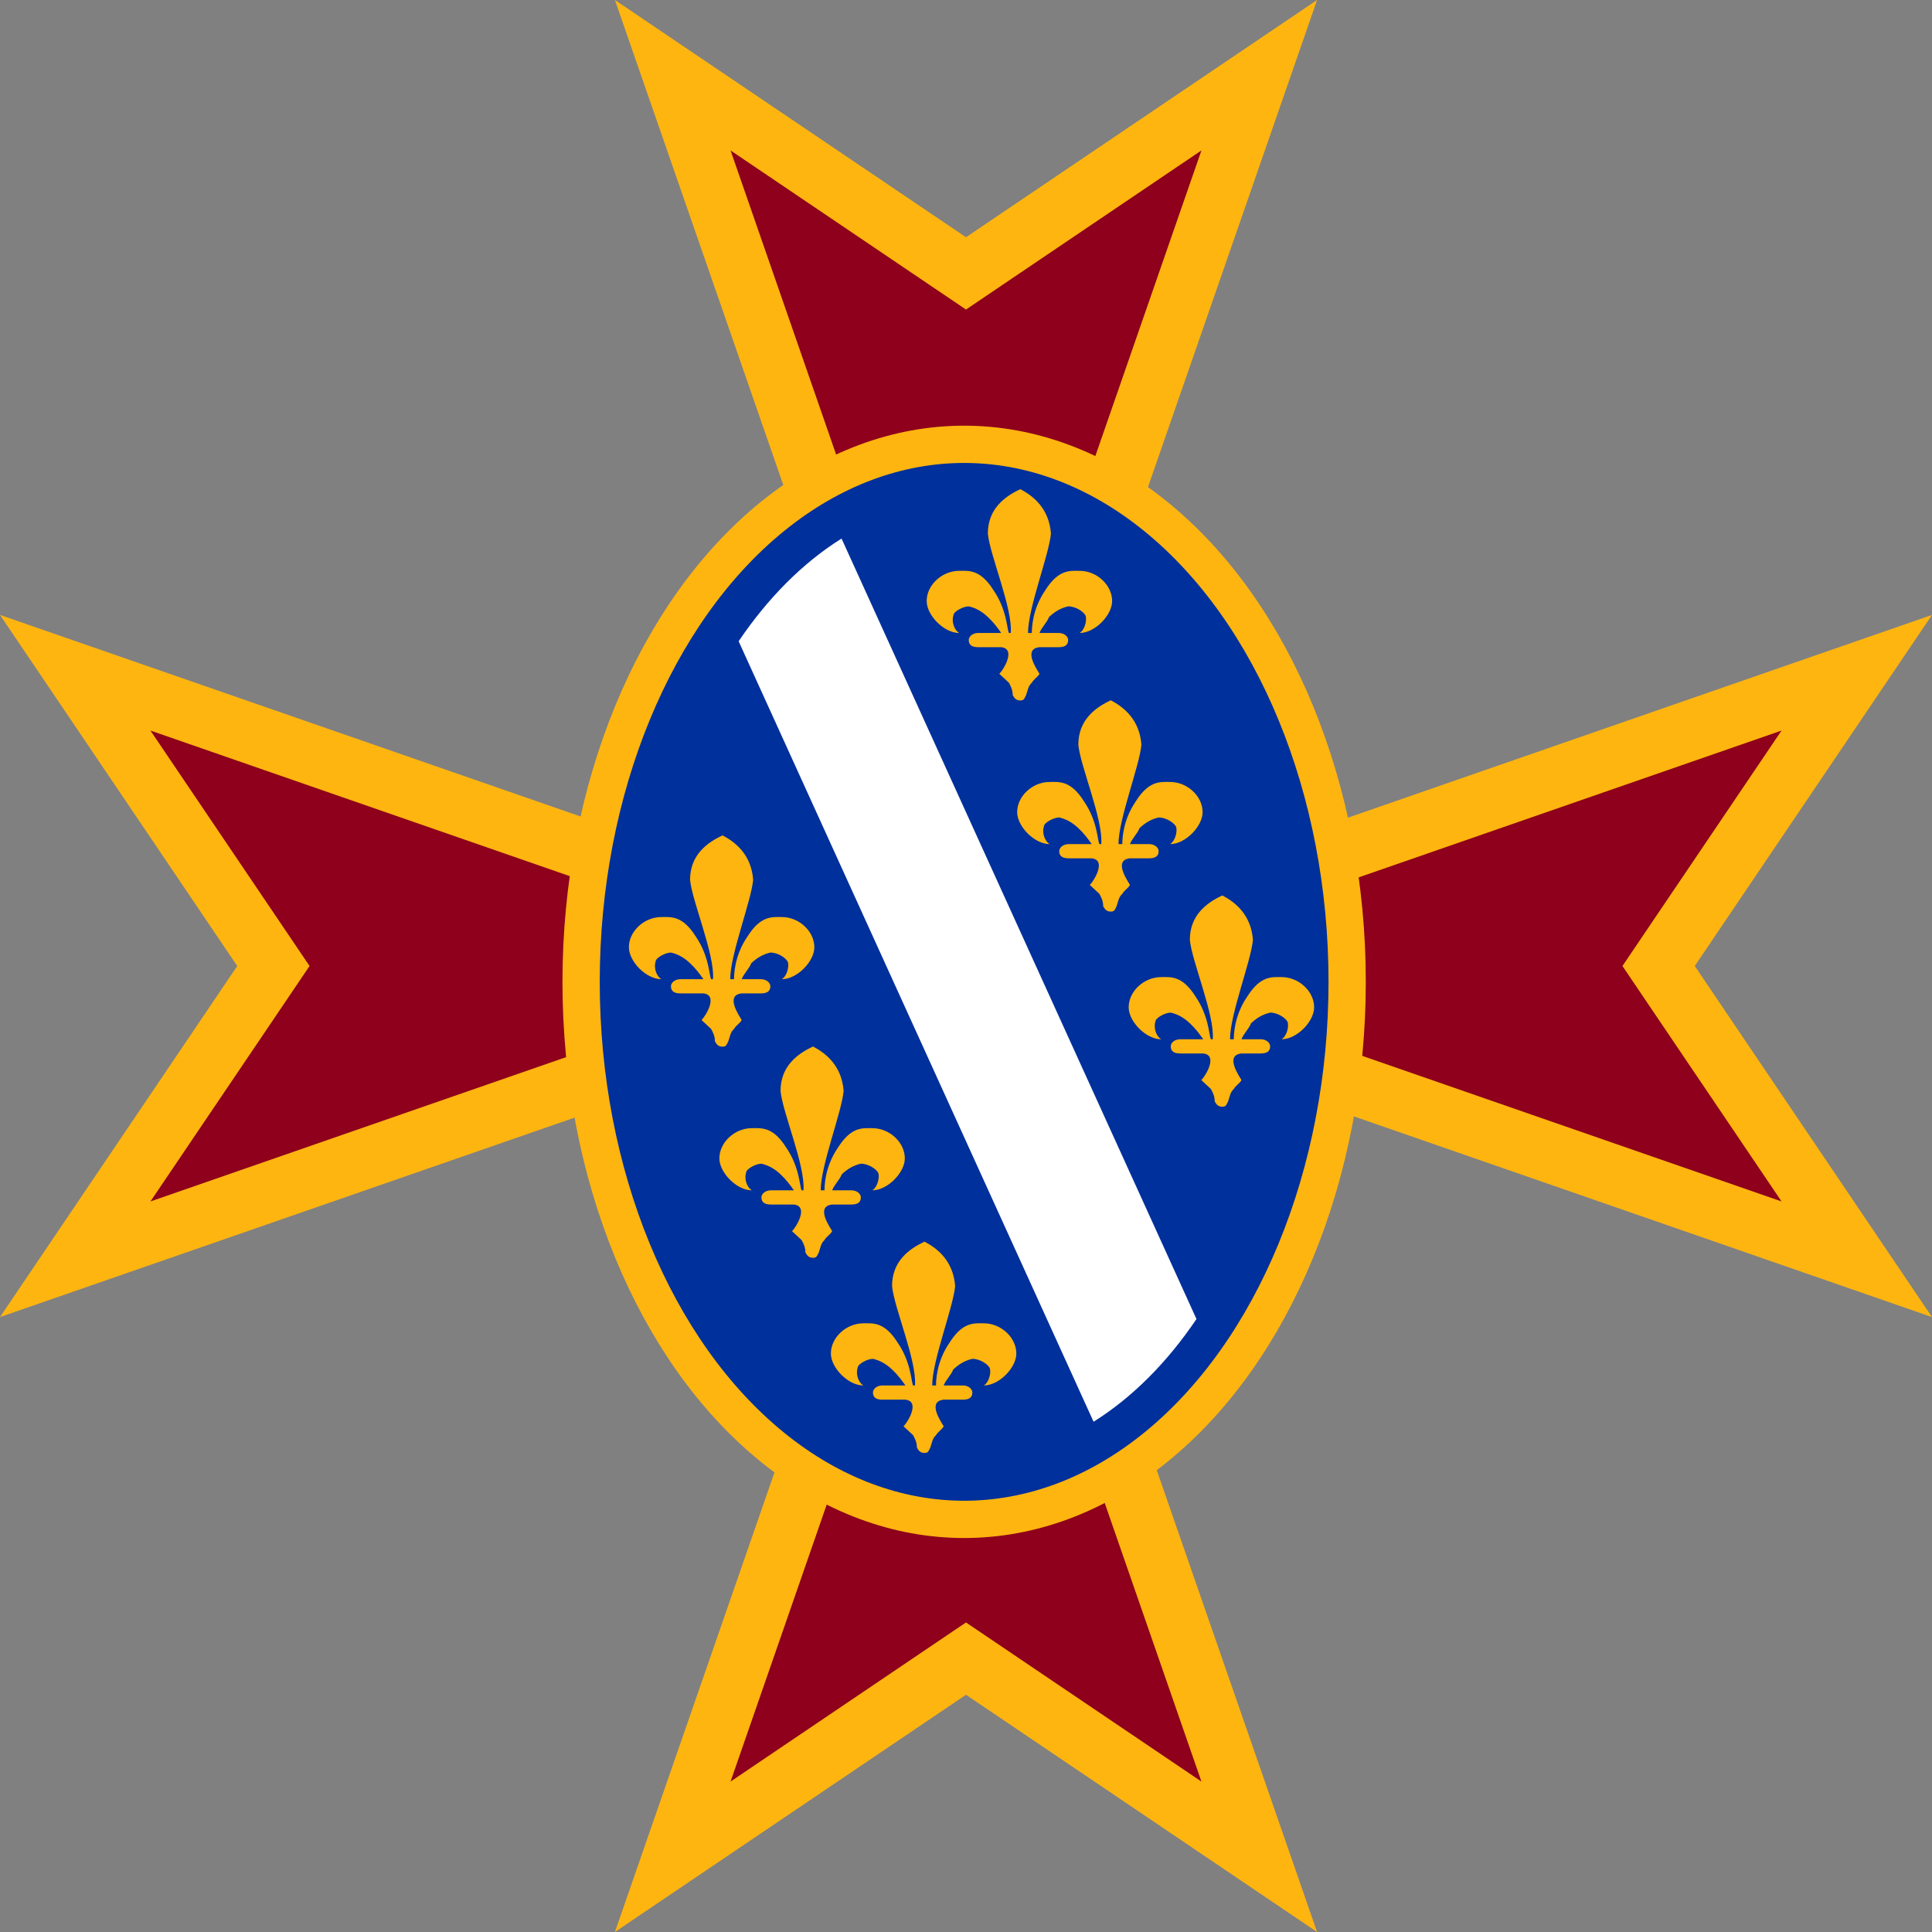
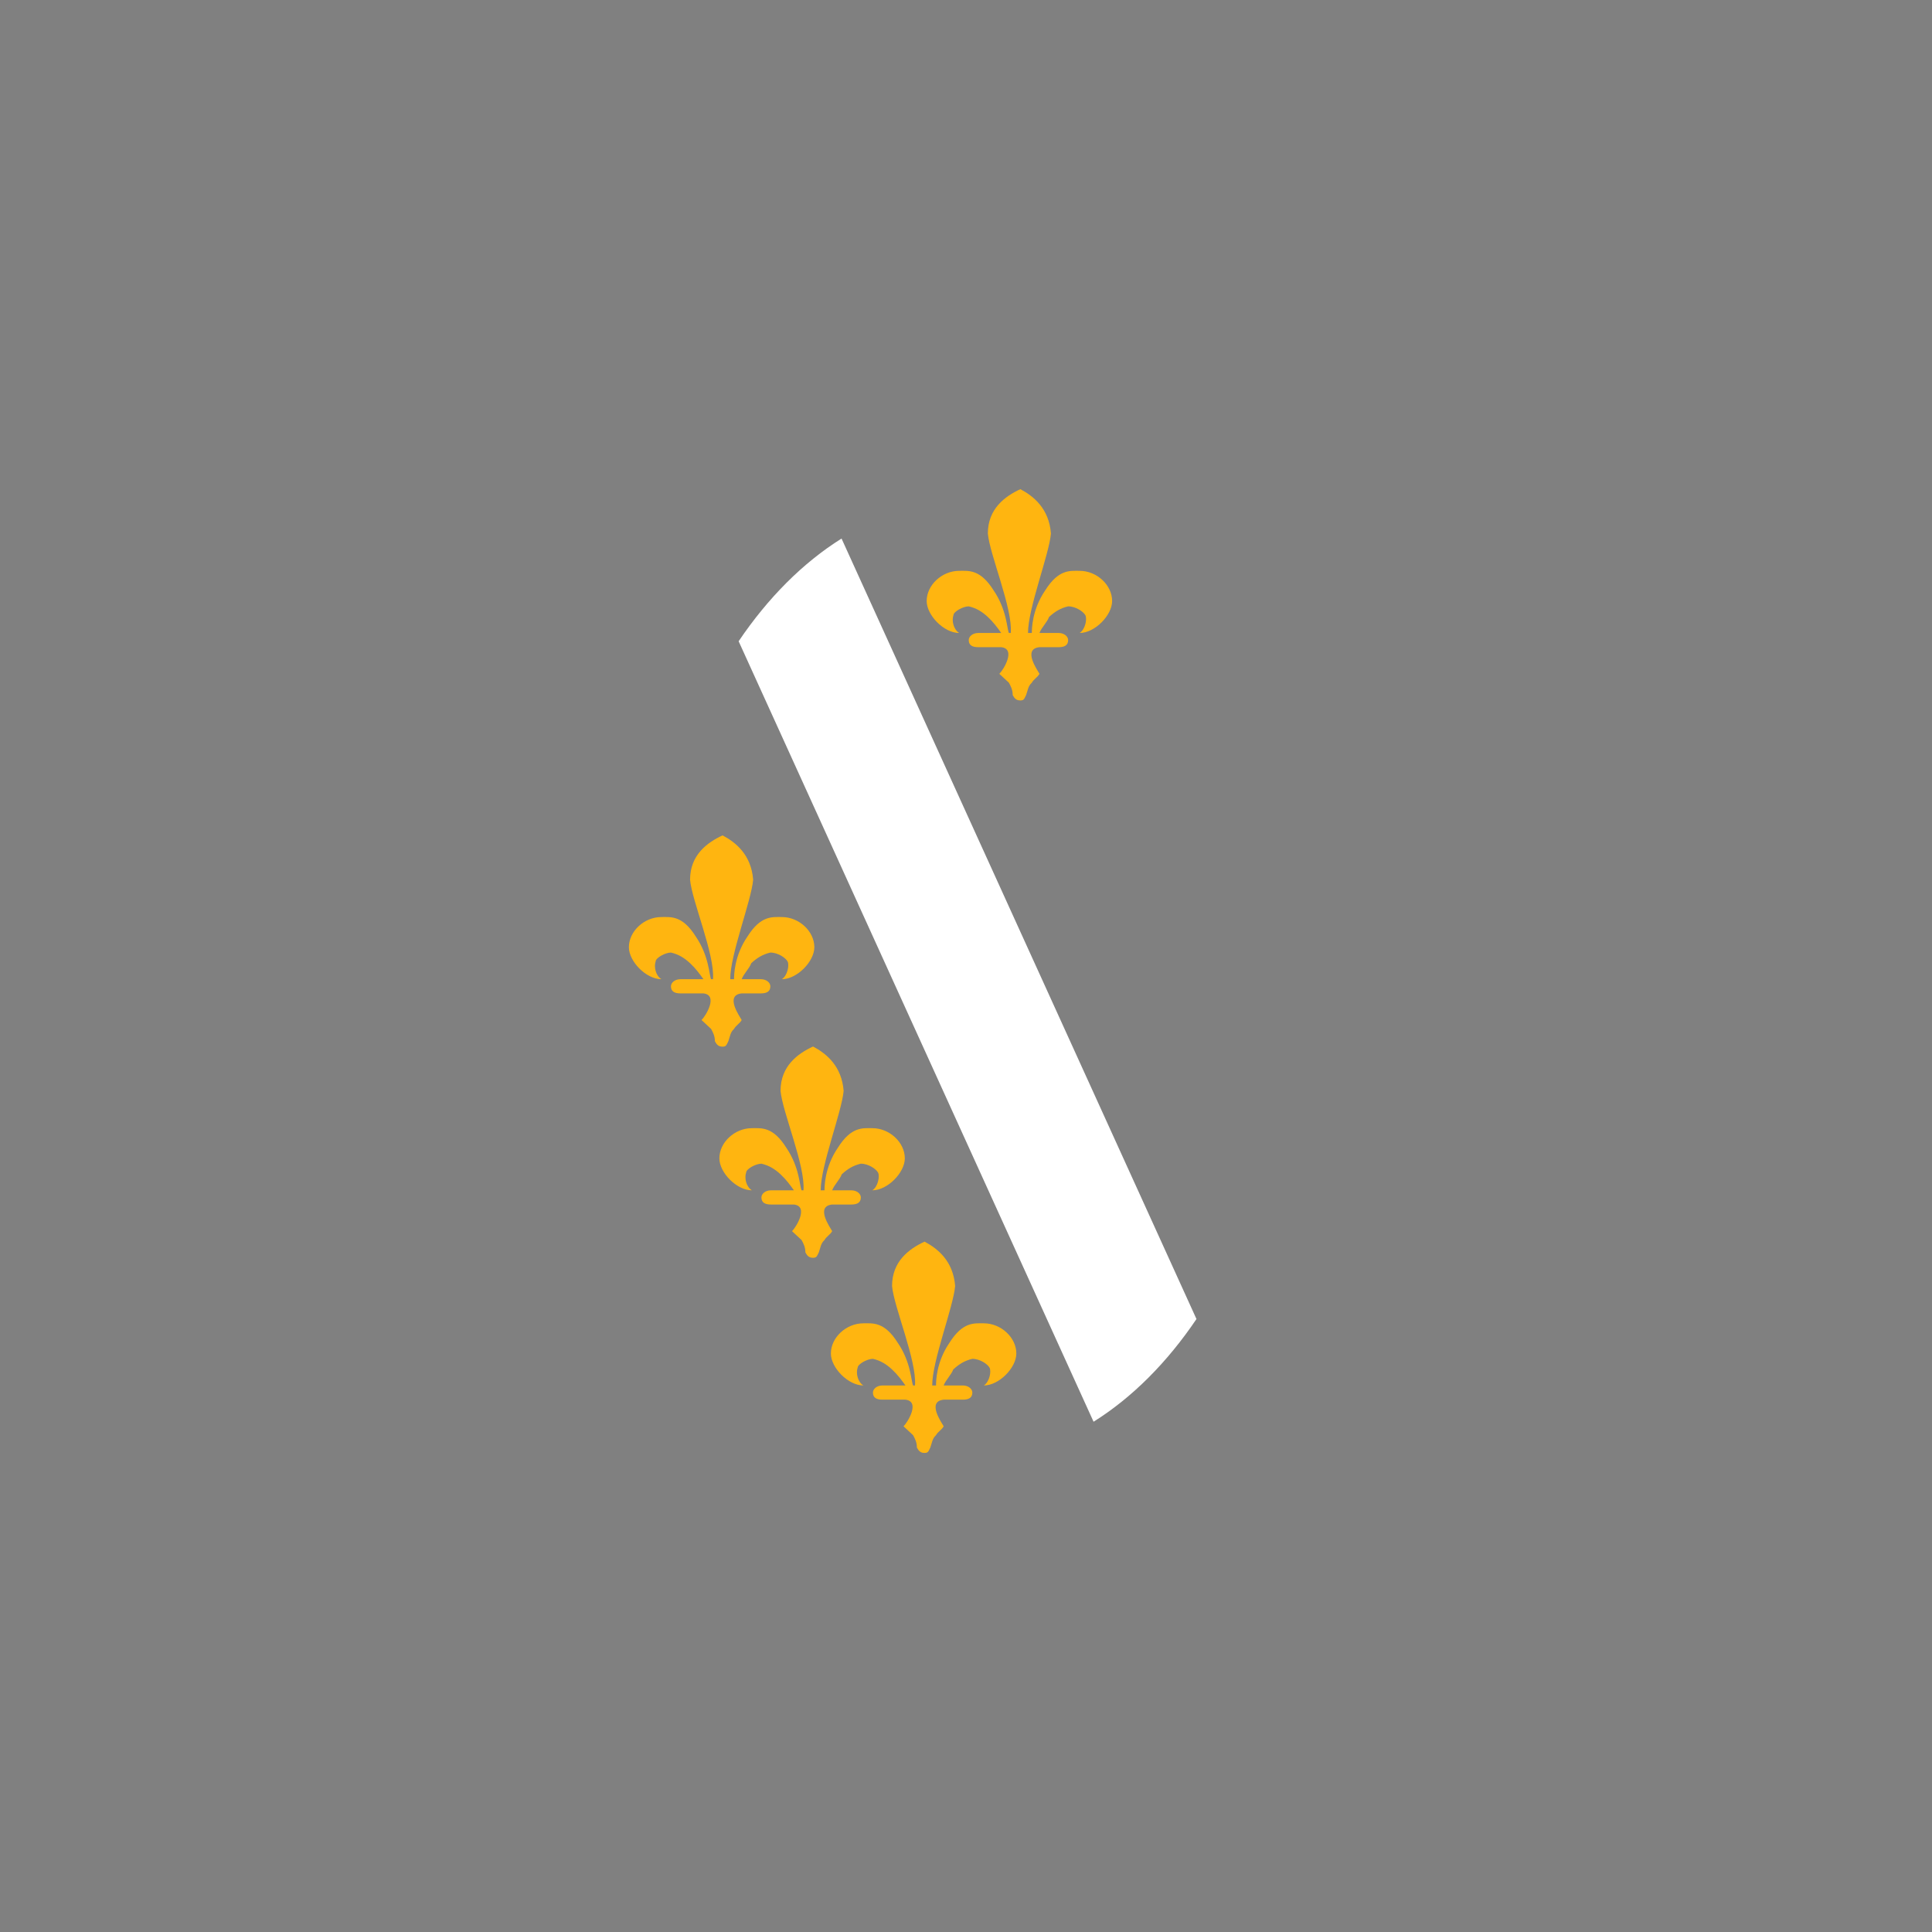
<svg xmlns="http://www.w3.org/2000/svg" xmlns:ns1="http://sodipodi.sourceforge.net/DTD/sodipodi-0.dtd" xmlns:ns2="http://www.inkscape.org/namespaces/inkscape" id="svg2" height="333.316" width="333.316" version="1.0" ns1:docname="Peremont CoA.svg" ns2:version="0.92.4 (5da689c313, 2019-01-14)" ns2:export-filename="C:\Users\mbcli\OneDrive\Documents\Jack's Folder\NS Politics\CoA Poliania.png" ns2:export-xdpi="94.048851" ns2:export-ydpi="94.048851">
  <rect width="100%" height="100%" fill="#808080" stroke="none" />
  <ns1:namedview pagecolor="#ffffff" bordercolor="#666666" borderopacity="1" objecttolerance="10" gridtolerance="10" guidetolerance="10" ns2:pageopacity="0" ns2:pageshadow="2" ns2:window-width="1920" ns2:window-height="1051" id="namedview16381" showgrid="true" ns2:zoom="2.5741357" ns2:cx="166.65788" ns2:cy="166.65788" ns2:window-x="-9" ns2:window-y="-9" ns2:window-maximized="1" ns2:current-layer="layer2">
    <ns2:grid type="xygrid" id="grid14975" originx="-54.765" originy="-180.91" />
  </ns1:namedview>
  <defs id="defs4">
-     <circle transform="rotate(173.858)" r="23.233" cy="-405.536" cx="-36.061" id="path230529" style="opacity:1;fill:none;fill-opacity:1;stroke:#f6e078;stroke-width:0.226;stroke-miterlimit:4;stroke-dasharray:none;stroke-opacity:1" />
    <circle transform="matrix(-0.284,0.959,0.959,0.284,0,0)" r="32.113" cy="190.291" cx="359.781" id="path230572" style="opacity:1;fill:none;fill-opacity:1;stroke:#806600;stroke-width:0.393;stroke-miterlimit:4;stroke-dasharray:none;stroke-opacity:1" />
  </defs>
  <g ns2:groupmode="layer" id="layer1" ns2:label="Layer 1" style="display:inline" transform="translate(-222.047,-235.041)" />
  <g ns2:groupmode="layer" id="layer2" ns2:label="Layer 2" transform="translate(-222.047,-235.041)" style="display:inline">
    <g style="display:inline;stroke:#aa8800;stroke-width:0.7;stroke-miterlimit:4;stroke-dasharray:none;stroke-opacity:1" id="g99746-8-8-0-9-1" transform="matrix(1.012,-1.07,0.764,0.87,1276.279,-72.649)" />
-     <path d="m 388.704,393.755 50.594,-145.737 -50.594,34.19 -50.594,-34.19 z m 0,15.887 50.594,145.737 -50.594,-34.19 -50.594,34.19 z m -7.943,-7.943 -145.737,-50.594 34.19,50.594 -34.19,50.594 z m 15.887,0 145.737,-50.594 -34.19,50.594 34.19,50.594 z" id="path873" style="display:inline;fill:#8e001c;fill-opacity:1;fill-rule:evenodd;stroke:#ffb510;stroke-width:10.335" ns2:connector-curvature="0" />
-     <ellipse style="display:inline;opacity:1;fill:#00309b;fill-opacity:1;stroke:#ffb510;stroke-width:6.43;stroke-miterlimit:4;stroke-dasharray:none;stroke-dashoffset:0;stroke-opacity:1" id="path16353" cx="388.383" cy="404.433" rx="66.082" ry="92.737" />
    <path style="display:inline;opacity:1;fill:#ffffff;fill-opacity:1;stroke:none;stroke-width:3.368;stroke-miterlimit:4;stroke-dasharray:none;stroke-dashoffset:0;stroke-opacity:1" d="m 428.466,462.605 c -2.527,3.741 -5.295,7.125 -8.266,10.096 -2.971,2.972 -6.146,5.531 -9.487,7.623 l -61.234,-134.651 m 0,0 c 2.527,-3.741 5.295,-7.125 8.266,-10.096 2.971,-2.972 6.146,-5.531 9.487,-7.623 l 61.234,134.651" id="ellipse16355" ns2:connector-curvature="0" ns1:nodetypes="csccsc" />
    <g id="g16552" transform="matrix(1.109,0,0,1.109,112.791,182.698)" style="display:inline;fill:#ffb510;fill-opacity:1">
      <path d="m 242.347,240.358 c -2.379,1.105 -5.055,3.038 -5.055,6.905 0.297,3.314 3.866,11.601 3.568,15.468 h -0.297 c -0.297,-0.552 -0.297,-3.591 -2.379,-6.63 -2.081,-3.314 -3.866,-3.038 -5.353,-3.038 -2.677,0 -5.056,2.21 -5.056,4.696 0,2.21 2.677,4.972 5.056,4.972 -0.892,-0.552 -1.19,-1.934 -0.892,-2.762 0,-0.552 1.487,-1.381 2.379,-1.381 1.19,0.276 2.081,0.829 2.974,1.657 0.892,0.829 1.487,1.657 2.081,2.486 h -0.892 -2.677 c -0.892,0 -1.487,0.552 -1.487,1.105 0,0.829 0.595,1.105 1.487,1.105 h 3.568 c 2.379,0.276 0.297,3.591 -0.297,4.143 0.595,0.552 0.892,0.829 1.487,1.381 0.297,0.552 0.595,1.105 0.595,1.933 0,0 0,0 0,0 0,0 0,0 0,0 0.298,0.553 0.595,0.829 1.19,0.829 0.595,0 0.595,-0.276 0.892,-0.829 0,0 0,0 0,0 0,0 0,0 0,0 0.297,-0.829 0.297,-1.381 0.892,-1.933 0.298,-0.552 0.892,-0.829 1.19,-1.381 -0.297,-0.552 -2.677,-3.867 0,-4.143 h 2.974 c 0.892,0 1.487,-0.276 1.487,-1.105 0,-0.552 -0.595,-1.105 -1.487,-1.105 h -2.081 -0.892 c 0.297,-0.829 1.19,-1.658 1.487,-2.486 0.892,-0.829 1.784,-1.381 2.974,-1.657 1.19,0 2.379,0.829 2.677,1.381 0.297,0.552 0,2.21 -0.892,2.762 2.379,0 5.056,-2.762 5.056,-4.972 0,-2.486 -2.379,-4.696 -5.056,-4.696 -1.487,0 -3.271,-0.276 -5.353,3.038 -2.082,3.039 -2.082,6.077 -2.082,6.63 h -0.595 c 0,-3.867 3.271,-12.154 3.568,-15.468 -0.297,-3.867 -2.676,-5.801 -4.758,-6.905 z" style="fill:#ffb510;fill-opacity:1;stroke-width:4.882" id="path16383" ns2:connector-curvature="0" />
      <path ns2:connector-curvature="0" id="path16385" style="fill:#ffb510;fill-opacity:1;stroke-width:4.882" d="m 225,210 c -2.379,1.105 -5.055,3.038 -5.055,6.905 0.297,3.314 3.866,11.601 3.568,15.468 h -0.297 c -0.297,-0.552 -0.297,-3.591 -2.379,-6.63 -2.081,-3.314 -3.866,-3.038 -5.353,-3.038 -2.677,0 -5.056,2.21 -5.056,4.696 0,2.21 2.677,4.972 5.056,4.972 -0.892,-0.552 -1.19,-1.934 -0.892,-2.762 0,-0.552 1.487,-1.381 2.379,-1.381 1.19,0.276 2.081,0.829 2.974,1.657 0.892,0.829 1.487,1.657 2.081,2.486 h -0.892 -2.677 c -0.892,0 -1.487,0.552 -1.487,1.105 0,0.829 0.595,1.105 1.487,1.105 h 3.568 c 2.379,0.276 0.297,3.591 -0.297,4.143 0.595,0.552 0.892,0.829 1.487,1.381 0.297,0.552 0.595,1.105 0.595,1.933 0,0 0,0 0,0 0,0 0,0 0,0 0.298,0.553 0.595,0.829 1.19,0.829 0.595,0 0.595,-0.276 0.892,-0.829 0,0 0,0 0,0 0,0 0,0 0,0 0.297,-0.829 0.297,-1.381 0.892,-1.933 0.298,-0.552 0.892,-0.829 1.19,-1.381 -0.297,-0.552 -2.677,-3.867 0,-4.143 h 2.974 c 0.892,0 1.487,-0.276 1.487,-1.105 0,-0.552 -0.595,-1.105 -1.487,-1.105 h -2.082 -0.892 c 0.297,-0.829 1.19,-1.658 1.487,-2.486 0.892,-0.829 1.784,-1.381 2.974,-1.657 1.19,0 2.379,0.829 2.677,1.381 0.297,0.552 0,2.21 -0.892,2.762 2.379,0 5.056,-2.762 5.056,-4.972 0,-2.486 -2.379,-4.696 -5.056,-4.696 -1.487,0 -3.271,-0.276 -5.353,3.038 -2.082,3.039 -2.082,6.077 -2.082,6.63 h -0.595 c 0,-3.867 3.271,-12.154 3.568,-15.468 C 229.461,213.038 227.082,211.105 225,210 Z" />
      <path d="m 210.924,177.156 c -2.379,1.105 -5.055,3.038 -5.055,6.905 0.297,3.314 3.866,11.601 3.568,15.468 h -0.297 c -0.297,-0.552 -0.297,-3.591 -2.379,-6.63 -2.081,-3.314 -3.866,-3.038 -5.353,-3.038 -2.677,0 -5.056,2.21 -5.056,4.696 0,2.21 2.677,4.972 5.056,4.972 -0.892,-0.552 -1.19,-1.934 -0.892,-2.762 0,-0.552 1.487,-1.381 2.379,-1.381 1.19,0.276 2.081,0.829 2.974,1.657 0.892,0.829 1.487,1.657 2.081,2.486 h -0.892 -2.677 c -0.892,0 -1.487,0.552 -1.487,1.105 0,0.829 0.595,1.105 1.487,1.105 h 3.568 c 2.379,0.276 0.297,3.591 -0.297,4.143 0.595,0.552 0.892,0.829 1.487,1.381 0.297,0.552 0.595,1.105 0.595,1.933 0,0 0,0 0,0 0,0 0,0 0,0 0.298,0.553 0.595,0.829 1.19,0.829 0.595,0 0.595,-0.276 0.892,-0.829 0,0 0,0 0,0 0,0 0,0 0,0 0.297,-0.829 0.297,-1.381 0.892,-1.933 0.298,-0.552 0.892,-0.829 1.19,-1.381 -0.297,-0.552 -2.677,-3.867 0,-4.143 h 2.974 c 0.892,0 1.487,-0.276 1.487,-1.105 0,-0.552 -0.595,-1.105 -1.487,-1.105 h -2.081 -0.892 c 0.297,-0.829 1.19,-1.658 1.487,-2.486 0.892,-0.829 1.784,-1.381 2.974,-1.657 1.19,0 2.379,0.829 2.677,1.381 0.297,0.552 0,2.21 -0.892,2.762 2.379,0 5.056,-2.762 5.056,-4.972 0,-2.486 -2.379,-4.696 -5.056,-4.696 -1.487,0 -3.271,-0.276 -5.353,3.038 -2.082,3.039 -2.082,6.077 -2.082,6.63 h -0.595 c 0,-3.867 3.271,-12.154 3.568,-15.468 -0.297,-3.867 -2.676,-5.801 -4.758,-6.905 z" style="fill:#ffb510;fill-opacity:1;stroke-width:4.882" id="path16387" ns2:connector-curvature="0" />
    </g>
    <g id="g16544" transform="matrix(1.109,0,0,1.109,112.791,182.698)" style="display:inline;fill:#ffb510;fill-opacity:1">
-       <path ns2:connector-curvature="0" id="path16405" style="fill:#ffb510;fill-opacity:1;stroke-width:4.882" d="m 288.674,186.499 c -2.379,1.105 -5.055,3.038 -5.055,6.905 0.297,3.314 3.866,11.601 3.568,15.468 h -0.297 c -0.297,-0.552 -0.297,-3.591 -2.379,-6.63 -2.081,-3.314 -3.866,-3.038 -5.353,-3.038 -2.677,0 -5.056,2.21 -5.056,4.696 0,2.21 2.677,4.972 5.056,4.972 -0.892,-0.552 -1.19,-1.934 -0.892,-2.762 0,-0.552 1.487,-1.381 2.379,-1.381 1.19,0.276 2.081,0.829 2.974,1.657 0.892,0.829 1.487,1.657 2.081,2.486 h -0.892 -2.677 c -0.892,0 -1.487,0.552 -1.487,1.105 0,0.829 0.595,1.105 1.487,1.105 h 3.568 c 2.379,0.276 0.297,3.591 -0.297,4.143 0.595,0.552 0.892,0.829 1.487,1.381 0.297,0.552 0.595,1.105 0.595,1.933 0,0 0,0 0,0 0,0 0,0 0,0 0.298,0.553 0.595,0.829 1.19,0.829 0.595,0 0.595,-0.276 0.892,-0.829 0,0 0,0 0,0 0,0 0,0 0,0 0.297,-0.829 0.297,-1.381 0.892,-1.933 0.298,-0.552 0.892,-0.829 1.19,-1.381 -0.297,-0.552 -2.677,-3.867 0,-4.143 h 2.974 c 0.892,0 1.487,-0.276 1.487,-1.105 0,-0.552 -0.595,-1.105 -1.487,-1.105 h -2.081 -0.892 c 0.297,-0.829 1.19,-1.658 1.487,-2.486 0.892,-0.829 1.784,-1.381 2.974,-1.657 1.19,0 2.379,0.829 2.677,1.381 0.297,0.552 0,2.21 -0.892,2.762 2.379,0 5.056,-2.762 5.056,-4.972 0,-2.486 -2.379,-4.696 -5.056,-4.696 -1.487,0 -3.271,-0.276 -5.353,3.038 -2.082,3.039 -2.082,6.077 -2.082,6.63 h -0.595 c 0,-3.867 3.271,-12.154 3.568,-15.468 -0.297,-3.867 -2.676,-5.801 -4.758,-6.905 z" />
-       <path d="m 271.326,156.141 c -2.379,1.105 -5.055,3.038 -5.055,6.905 0.297,3.314 3.866,11.601 3.568,15.468 h -0.297 c -0.297,-0.552 -0.297,-3.591 -2.379,-6.63 -2.081,-3.314 -3.866,-3.038 -5.353,-3.038 -2.677,0 -5.056,2.21 -5.056,4.696 0,2.21 2.677,4.972 5.056,4.972 -0.892,-0.552 -1.19,-1.934 -0.892,-2.762 0,-0.552 1.487,-1.381 2.379,-1.381 1.19,0.276 2.081,0.829 2.974,1.657 0.892,0.829 1.487,1.657 2.081,2.486 h -0.892 -2.677 c -0.892,0 -1.487,0.552 -1.487,1.105 0,0.829 0.595,1.105 1.487,1.105 h 3.568 c 2.379,0.276 0.297,3.591 -0.297,4.143 0.595,0.552 0.892,0.829 1.487,1.381 0.297,0.552 0.595,1.105 0.595,1.933 0,0 0,0 0,0 0,0 0,0 0,0 0.298,0.553 0.595,0.829 1.19,0.829 0.595,0 0.595,-0.276 0.892,-0.829 0,0 0,0 0,0 0,0 0,0 0,0 0.297,-0.829 0.297,-1.381 0.892,-1.933 0.298,-0.552 0.892,-0.829 1.19,-1.381 -0.297,-0.552 -2.677,-3.867 0,-4.143 h 2.974 c 0.892,0 1.487,-0.276 1.487,-1.105 0,-0.552 -0.595,-1.105 -1.487,-1.105 h -2.082 -0.892 c 0.297,-0.829 1.19,-1.658 1.487,-2.486 0.892,-0.829 1.784,-1.381 2.974,-1.657 1.19,0 2.379,0.829 2.677,1.381 0.297,0.552 0,2.21 -0.892,2.762 2.379,0 5.056,-2.762 5.056,-4.972 0,-2.486 -2.379,-4.696 -5.056,-4.696 -1.487,0 -3.271,-0.276 -5.353,3.038 -2.082,3.039 -2.082,6.077 -2.082,6.63 h -0.595 c 0,-3.867 3.271,-12.154 3.568,-15.468 -0.297,-3.867 -2.676,-5.801 -4.758,-6.905 z" style="fill:#ffb510;fill-opacity:1;stroke-width:4.882" id="path16407" ns2:connector-curvature="0" />
      <path ns2:connector-curvature="0" id="path16409" style="fill:#ffb510;fill-opacity:1;stroke-width:4.882" d="m 257.25,123.297 c -2.379,1.105 -5.055,3.038 -5.055,6.905 0.297,3.314 3.866,11.601 3.568,15.468 h -0.297 c -0.297,-0.552 -0.297,-3.591 -2.379,-6.63 -2.081,-3.314 -3.866,-3.038 -5.353,-3.038 -2.677,0 -5.056,2.21 -5.056,4.696 0,2.21 2.677,4.972 5.056,4.972 -0.892,-0.552 -1.19,-1.934 -0.892,-2.762 0,-0.552 1.487,-1.381 2.379,-1.381 1.19,0.276 2.081,0.829 2.974,1.657 0.892,0.829 1.487,1.657 2.081,2.486 h -0.892 -2.677 c -0.892,0 -1.487,0.552 -1.487,1.105 0,0.829 0.595,1.105 1.487,1.105 h 3.568 c 2.379,0.276 0.297,3.591 -0.297,4.143 0.595,0.552 0.892,0.829 1.487,1.381 0.297,0.552 0.595,1.105 0.595,1.933 0,0 0,0 0,0 0,0 0,0 0,0 0.298,0.553 0.595,0.829 1.19,0.829 0.595,0 0.595,-0.276 0.892,-0.829 0,0 0,0 0,0 0,0 0,0 0,0 0.297,-0.829 0.297,-1.381 0.892,-1.933 0.298,-0.552 0.892,-0.829 1.19,-1.381 -0.297,-0.552 -2.677,-3.867 0,-4.143 h 2.974 c 0.892,0 1.487,-0.276 1.487,-1.105 0,-0.552 -0.595,-1.105 -1.487,-1.105 h -2.081 -0.892 c 0.297,-0.829 1.19,-1.658 1.487,-2.486 0.892,-0.829 1.784,-1.381 2.974,-1.657 1.19,0 2.379,0.829 2.677,1.381 0.297,0.552 0,2.21 -0.892,2.762 2.379,0 5.056,-2.762 5.056,-4.972 0,-2.486 -2.379,-4.696 -5.056,-4.696 -1.487,0 -3.271,-0.276 -5.353,3.038 -2.082,3.039 -2.082,6.077 -2.082,6.63 h -0.595 c 0,-3.867 3.271,-12.154 3.568,-15.468 -0.297,-3.867 -2.676,-5.801 -4.758,-6.905 z" />
    </g>
  </g>
  <g ns2:groupmode="layer" id="layer3" ns2:label="Layer 3" style="display:inline" transform="translate(-222.047,-235.041)" />
</svg>